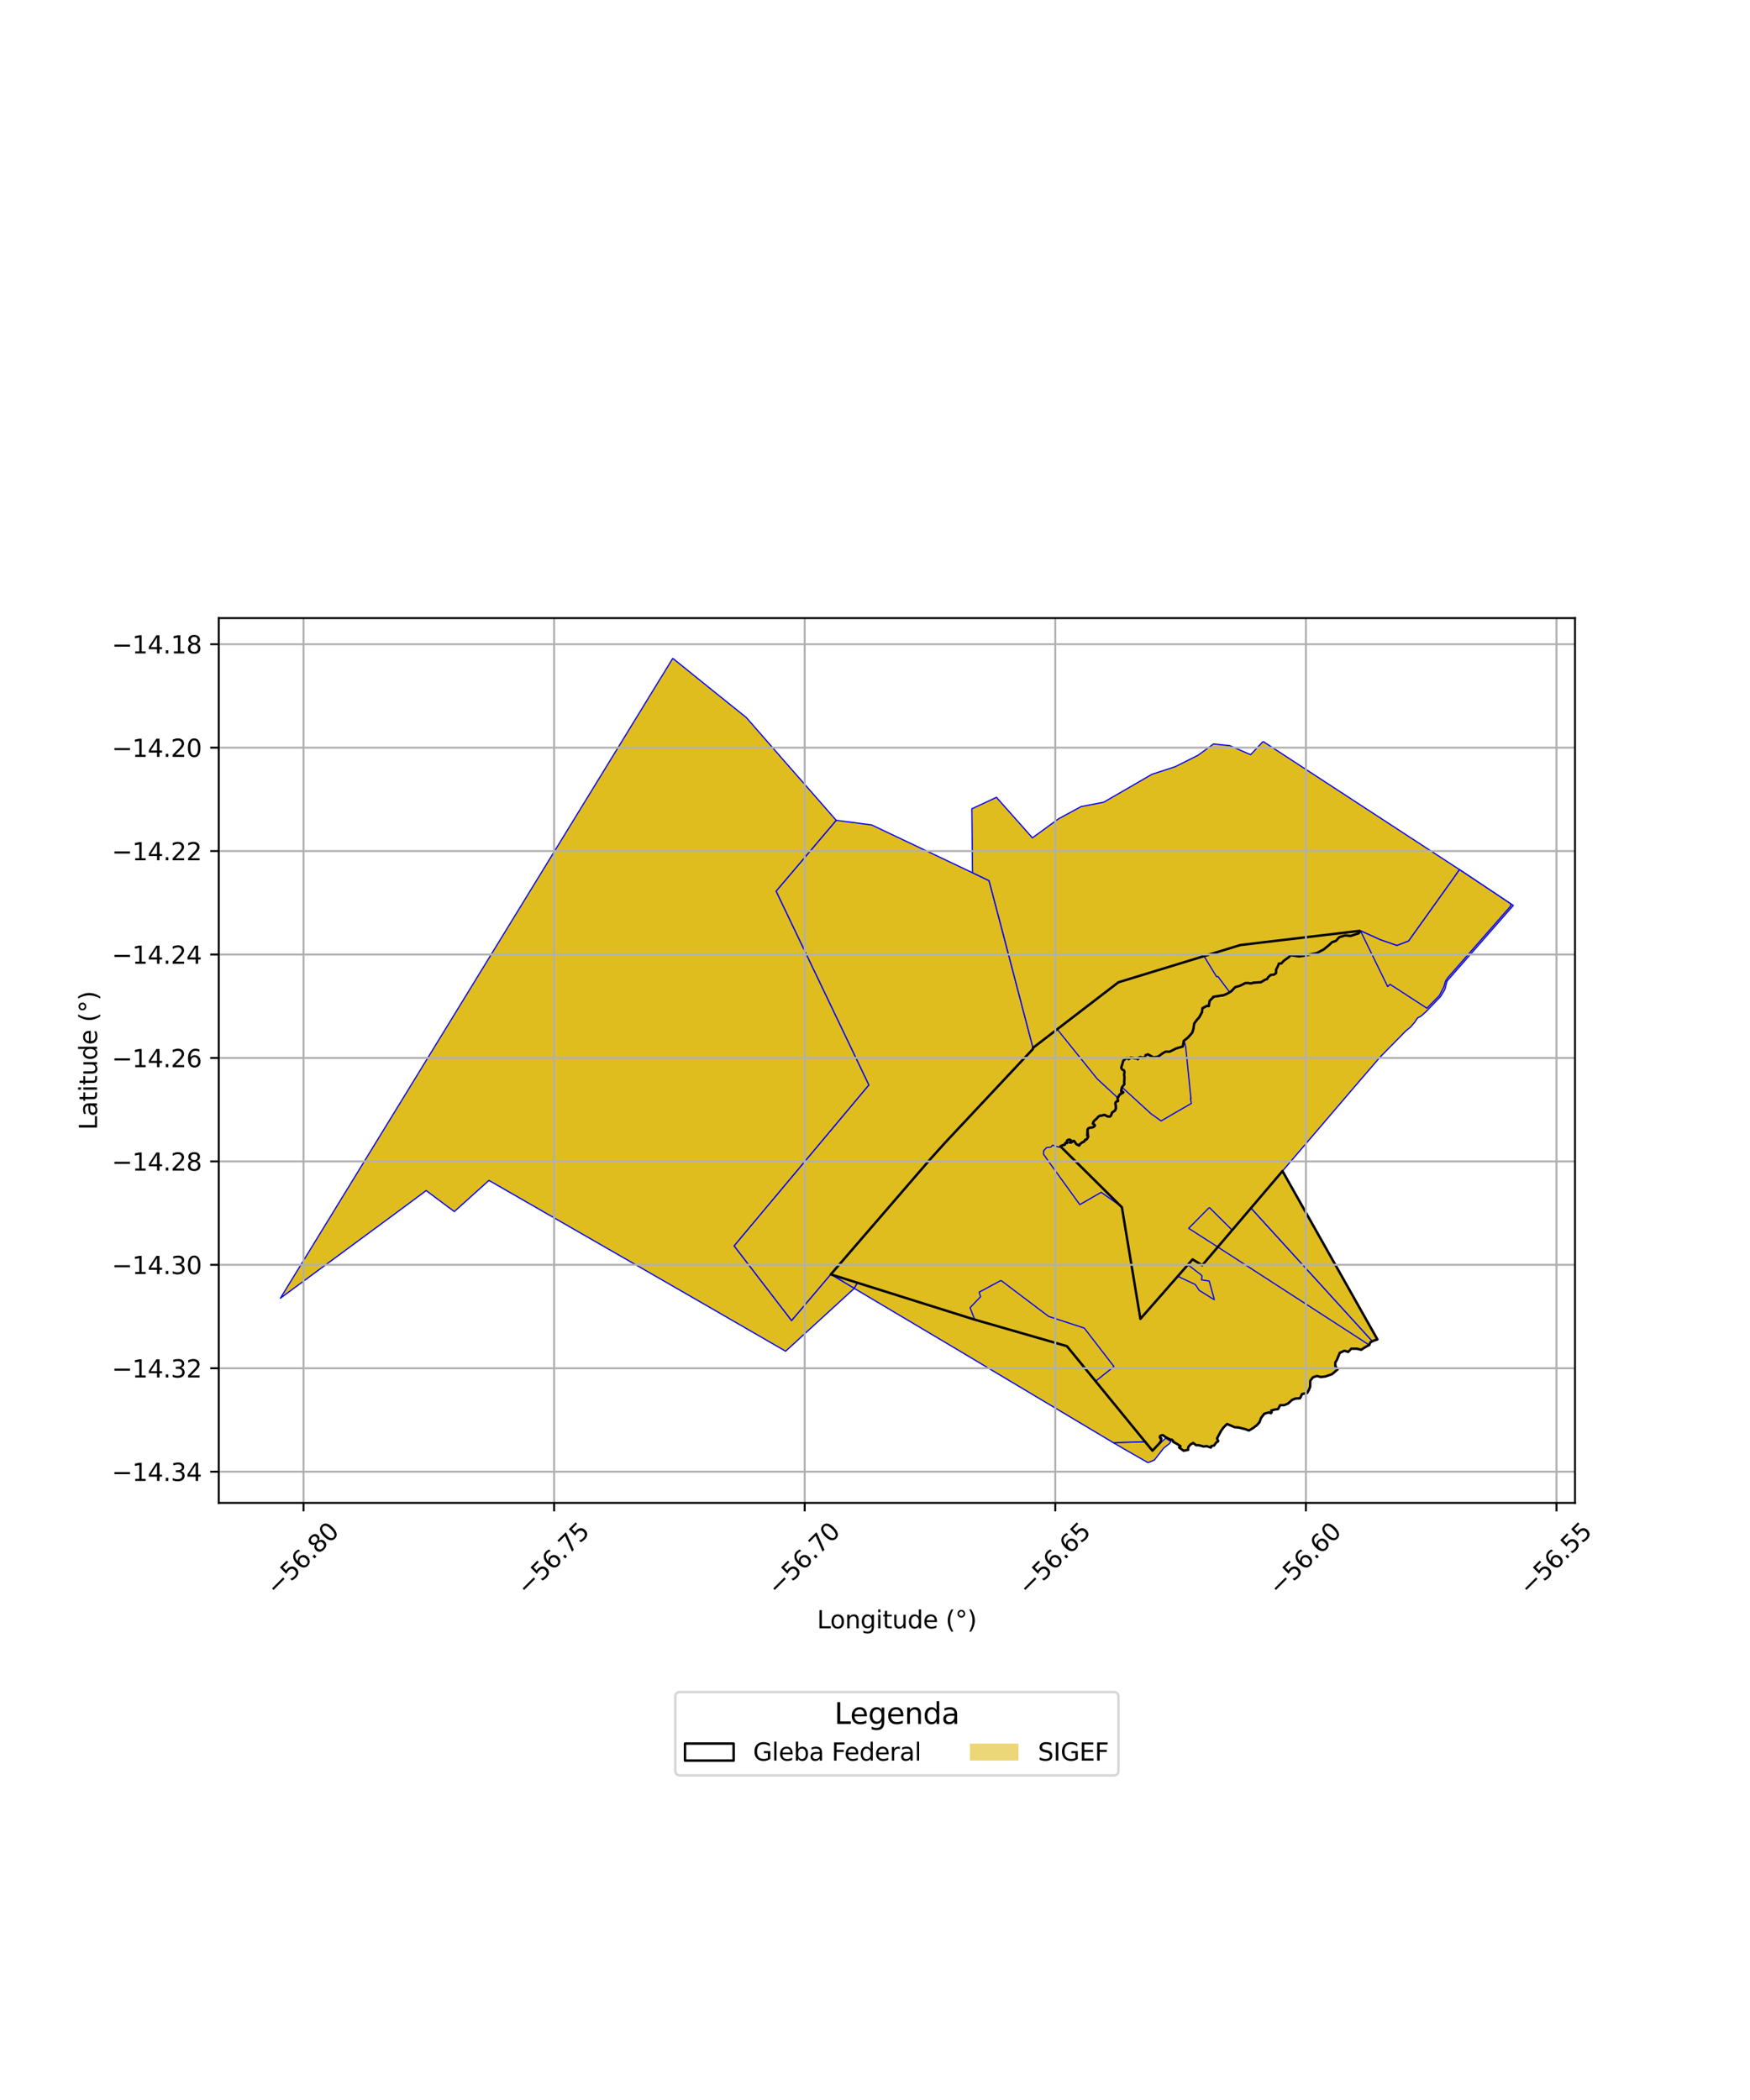
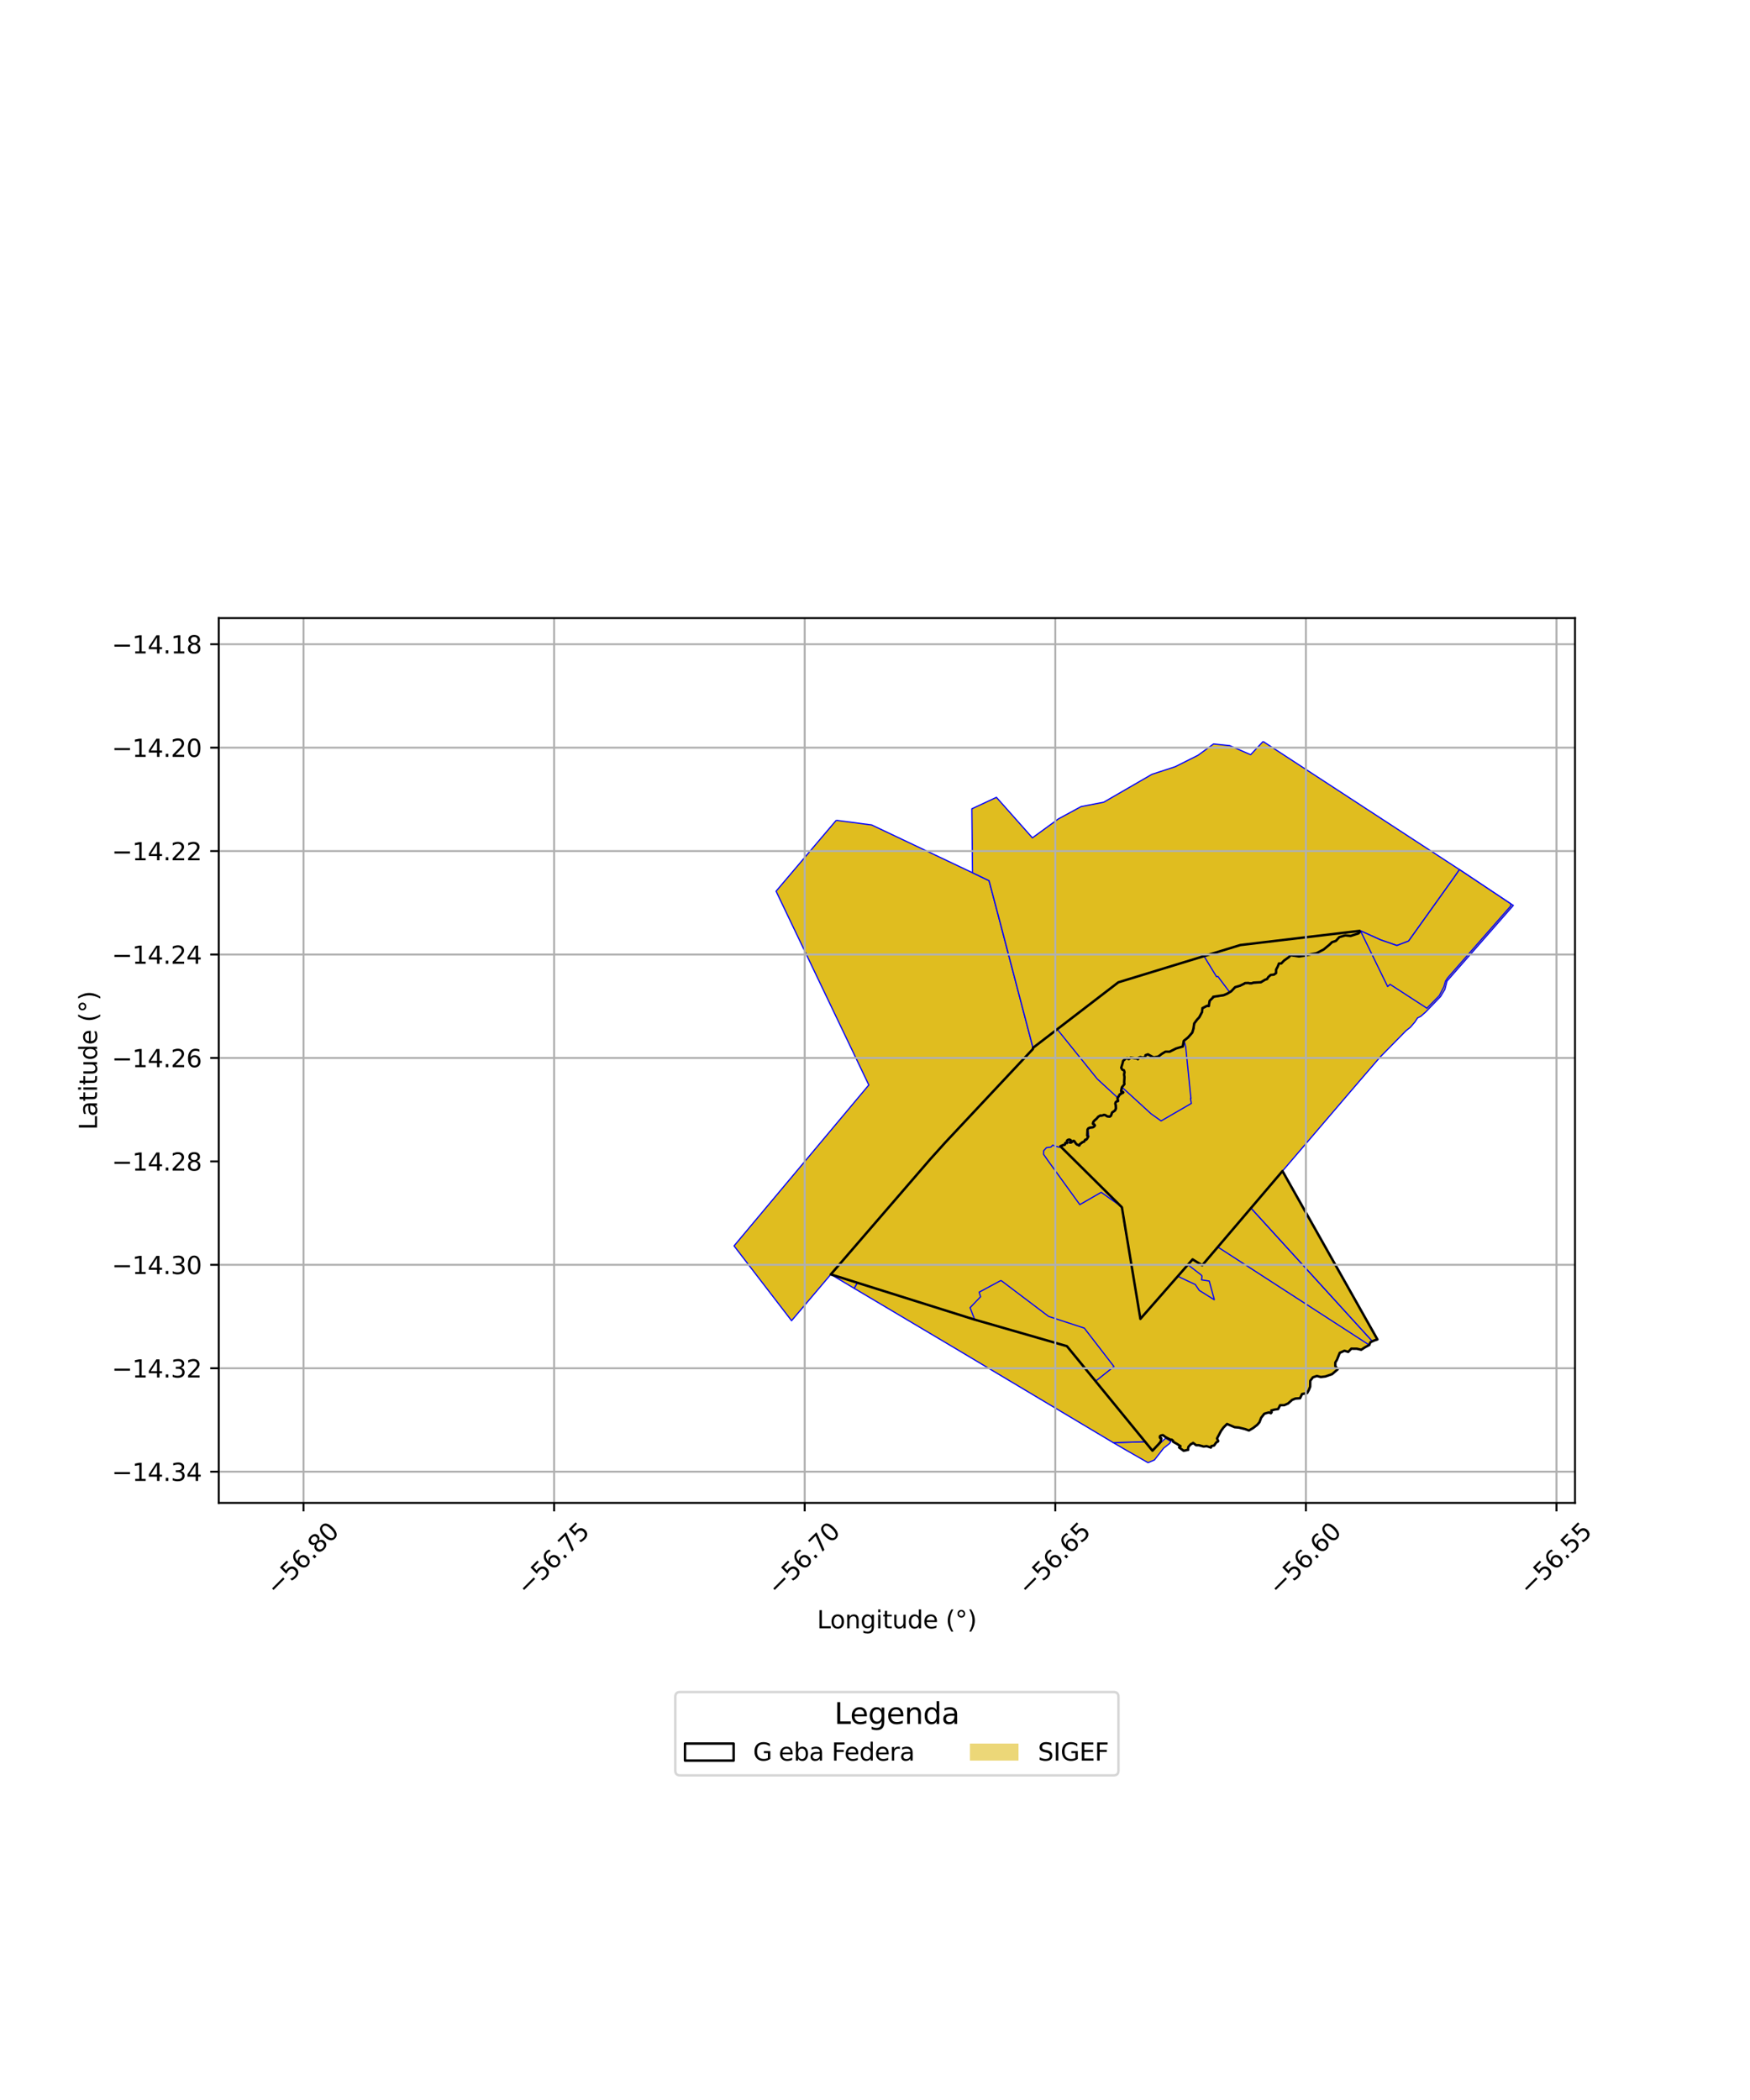
<svg xmlns="http://www.w3.org/2000/svg" xmlns:xlink="http://www.w3.org/1999/xlink" width="720pt" height="864pt" viewBox="0 0 720 864" version="1.1">
  <defs>
    <style type="text/css">*{stroke-linejoin: round; stroke-linecap: butt}</style>
  </defs>
  <g id="figure_1">
    <g id="patch_1">
      <path d="M 0 864  L 720 864  L 720 0  L 0 0  z " style="fill: #ffffff" />
    </g>
    <g id="axes_1">
      <g id="patch_2">
        <path d="M 90 618.338  L 648 618.338  L 648 254.302  L 90 254.302  z " style="fill: #ffffff" />
      </g>
      <g id="PatchCollection_1">
        <path d="M 371.926 507.989  L 385.776 538.146  L 341.813 524.325  L 348.877 516.141  L 371.926 507.989  " clip-path="url(#p51e7c45166)" style="fill: #e0bd1f; stroke: #0000ff; stroke-width: 0.5" />
        <path d="M 382.729 476.918  L 390.752 495.448  L 391.321 496.799  L 390.587 497.389  L 382.729 476.918  " clip-path="url(#p51e7c45166)" style="fill: #e0bd1f; stroke: #0000ff; stroke-width: 0.5" />
        <path d="M 388.903 470.066  L 399.779 490.584  L 399.731 491.188  L 399.581 491.497  L 399.318 491.748  L 399.086 491.743  L 398.62 491.661  L 398.3 491.782  L 398.118 492.174  L 397.892 492.642  L 397.715 492.729  L 397.3 492.657  L 396.874 492.751  L 396.646 493.21  L 396.453 493.466  L 396.187 493.566  L 395.76 493.417  L 395.288 493.478  L 395.186 493.799  L 394.787 494.291  L 394.48 494.809  L 394.227 495.083  L 393.991 495.19  L 393.682 495.166  L 393.038 494.887  L 392.648 495.057  L 392.264 495.385  L 391.941 495.865  L 391.785 496.149  L 391.533 496.423  L 391.321 496.799  L 390.752 495.448  L 382.729 476.918  L 388.903 470.066  " clip-path="url(#p51e7c45166)" style="fill: #e0bd1f; stroke: #0000ff; stroke-width: 0.5" />
-         <path d="M 382.729 476.918  L 390.587 497.389  L 391.937 500.91  L 371.926 507.989  L 348.877 516.141  L 382.729 476.918  " clip-path="url(#p51e7c45166)" style="fill: #e0bd1f; stroke: #0000ff; stroke-width: 0.5" />
        <path d="M 391.937 500.91  L 398.49 518.009  L 403.435 533.513  L 399.115 538.017  L 401.023 542.939  L 385.776 538.146  L 371.926 507.989  L 391.937 500.91  " clip-path="url(#p51e7c45166)" style="fill: #e0bd1f; stroke: #0000ff; stroke-width: 0.5" />
        <path d="M 344.042 337.499  L 358.614 339.401  L 400.119 359.073  L 406.932 362.342  L 425.013 431.112  L 424.96 431.606  L 421.834 434.976  L 415.677 441.487  L 410.415 447.092  L 407.744 449.926  L 403.512 454.419  L 398.681 459.584  L 388.903 470.066  L 382.729 476.918  L 348.877 516.141  L 341.813 524.325  L 325.669 543.376  L 302.006 512.596  L 357.451 446.399  L 319.294 366.667  L 344.042 337.499  " clip-path="url(#p51e7c45166)" style="fill: #e0bd1f; stroke: #0000ff; stroke-width: 0.5" />
        <path d="M 341.813 524.325  L 352.775 527.779  L 351.464 530.081  L 341.813 524.325  " clip-path="url(#p51e7c45166)" style="fill: #e0bd1f; stroke: #0000ff; stroke-width: 0.5" />
-         <path d="M 276.8 270.849  L 291.074 282.375  L 307.066 295.226  L 323.465 314.013  L 334.666 326.787  L 342.083 335.277  L 344.042 337.499  L 319.294 366.667  L 357.451 446.399  L 302.006 512.596  L 325.669 543.376  L 341.813 524.325  L 351.464 530.081  L 323.224 555.926  L 292.677 538.282  L 262.596 520.966  L 201.162 485.656  L 186.916 498.478  L 175.334 489.847  L 163.332 498.761  L 115.364 534.123  L 276.8 270.849  " clip-path="url(#p51e7c45166)" style="fill: #e0bd1f; stroke: #0000ff; stroke-width: 0.5" />
        <path d="M 479.509 591.72  L 481.553 592.917  L 481.761 592.987  L 481.236 593.852  L 478.731 595.848  L 474.968 600.67  L 472.337 601.791  L 462.78 596.324  L 458.03 593.552  L 471.132 593.164  L 474.155 596.867  L 479.509 591.72  " clip-path="url(#p51e7c45166)" style="fill: #e0bd1f; stroke: #0000ff; stroke-width: 0.5" />
        <path d="M 559.72 382.948  L 558.981 384.004  L 557.437 384.463  L 555.673 385.075  L 554.856 385.02  L 553.487 384.842  L 552.142 385.26  L 551.019 385.574  L 549.647 387.092  L 548.025 387.648  L 546.96 388.683  L 545.708 389.716  L 544.621 390.623  L 541.543 392.227  L 539.809 392.522  L 536.731 393.198  L 534.45 393.514  L 532.38 393.233  L 530.91 392.96  L 530.389 393.714  L 529.038 394.658  L 528.291 395.204  L 527.133 396.411  L 526.209 396.393  L 525.7 397.659  L 525.019 398.968  L 524.998 400.372  L 524.097 400.995  L 522.804 401.114  L 521.796 402.014  L 521.309 402.817  L 520.493 403.088  L 518.743 404.119  L 516.494 404.253  L 515.698 404.289  L 515.021 404.535  L 514.073 404.544  L 513.664 404.427  L 512.186 404.48  L 511.9 404.708  L 510.27 405.507  L 510.21 405.534  L 508.377 406.046  L 508.162 406.145  L 506.584 407.697  L 506.565 407.824  L 504.901 408.828  L 503.485 409.428  L 502.934 409.507  L 499.13 410.114  L 499.082 410.366  L 497.682 411.741  L 497.313 413.909  L 496.628 413.805  L 495.35 414.517  L 494.709 414.783  L 494.557 416.362  L 493.415 418.525  L 492.464 419.553  L 491.337 421.063  L 490.995 423.29  L 490.531 424.824  L 488.802 426.828  L 487.049 428.227  L 486.632 430.558  L 483.881 431.372  L 482.526 432.008  L 481.208 432.706  L 479.49 432.684  L 477.97 433.616  L 476.586 434.672  L 474.662 435.086  L 472.906 434.145  L 472.304 433.787  L 471.332 434.12  L 471.041 435.03  L 470.133 435.164  L 469.166 434.899  L 468.427 435.189  L 468.315 435.634  L 468.143 435.802  L 467.719 435.447  L 466.89 435.399  L 466.033 435.206  L 465.594 435.065  L 465.156 435.122  L 464.509 435.719  L 464.226 435.735  L 464.072 435.362  L 463.634 435.271  L 463.248 435.459  L 462.492 436.07  L 462.07 436.5  L 461.881 437.399  L 461.299 439.317  L 461.72 440.075  L 462.416 440.347  L 462.668 441.144  L 462.47 442.047  L 462.634 443.144  L 462.519 445.359  L 462.618 446.058  L 461.559 447.358  L 461.248 448.868  L 461.494 449.342  L 461.926 449.246  L 462.137 449.425  L 462.011 449.622  L 461.594 449.491  L 461.333 449.605  L 461.298 450.042  L 460.765 450.182  L 460.233 451.173  L 459.767 451.811  L 459.954 452.603  L 459.97 453  L 459.473 453.098  L 459.022 453.505  L 458.856 454.091  L 459.032 454.678  L 459.116 456.059  L 458.745 456.875  L 457.544 457.718  L 457.066 459.037  L 456.586 459.404  L 455.505 459.279  L 454.835 458.826  L 454.269 458.669  L 453.22 459.019  L 452.778 458.91  L 451.843 459.452  L 451.09 460.326  L 450.365 460.922  L 449.852 461.53  L 449.64 462.138  L 449.677 462.428  L 450.17 462.587  L 450.444 463.07  L 450.053 463.578  L 449.531 463.828  L 448.484 463.921  L 447.8 464.203  L 447.437 464.723  L 447.327 467.217  L 447.732 467.597  L 447.332 468.372  L 446.898 468.895  L 446.464 468.922  L 446.34 469.211  L 446.056 469.659  L 445.35 469.934  L 444.522 470.566  L 444.147 470.836  L 444.112 471.189  L 443.94 471.297  L 443.654 471.082  L 443.287 471.001  L 442.746 470.577  L 441.955 469.438  L 441.588 469.385  L 441.147 469.761  L 440.556 470.11  L 440.176 470.057  L 440.685 469.42  L 440.489 469.064  L 439.996 468.83  L 439.416 468.939  L 438.981 469.295  L 438.956 469.568  L 439.108 469.84  L 438.992 470.269  L 438.78 470.251  L 438.35 470.2  L 438.163 470.533  L 438.14 470.866  L 437.986 471.037  L 437.454 471.073  L 436.285 471.582  L 436.432 471.773  L 461.58 496.712  L 469.191 542.621  L 490.668 518.141  L 494.627 520.578  L 495.122 519.995  L 527.653 481.807  L 566.706 551.082  L 565.353 551.531  L 563.798 552.253  L 563.351 553.377  L 561.569 554.332  L 560.039 555.329  L 558.264 554.909  L 555.978 554.885  L 554.706 556.204  L 553.142 555.738  L 551.221 556.592  L 550.04 559.504  L 549.386 560.584  L 549.388 562.024  L 550.351 563.388  L 548.045 565.37  L 545.353 566.313  L 543.412 566.544  L 541.805 566.124  L 540.175 566.663  L 539.078 568.105  L 539.039 570.517  L 538.49 571.903  L 537.818 573.128  L 535.706 573.548  L 534.886 575.278  L 532.934 575.409  L 531.603 575.959  L 529.944 577.444  L 528.37 578.13  L 526.686 578.134  L 525.867 579.73  L 524.514 579.923  L 523.058 580.296  L 523.186 581.063  L 522.87 581.454  L 522.141 581.122  L 521.706 581.203  L 520.182 581.64  L 518.891 583.288  L 518.165 585.175  L 517.232 586.251  L 515.571 587.533  L 513.85 588.552  L 512.253 587.969  L 509.698 587.338  L 507.981 587.193  L 504.836 585.873  L 503.393 587.306  L 502.373 588.706  L 501.218 590.839  L 500.72 591.826  L 501.211 592.887  L 501.049 593.128  L 500.455 593.396  L 499.526 594.714  L 498.367 594.999  L 498.203 595.57  L 496.92 595.082  L 496.418 594.98  L 495.252 595.16  L 494.298 594.876  L 494.064 594.908  L 493.207 594.596  L 492.112 594.597  L 490.875 593.656  L 490.216 594.114  L 489.956 594.157  L 489.027 595.1  L 488.972 595.253  L 488.729 596.388  L 488.841 596.499  L 486.992 596.893  L 485.121 595.526  L 485.705 595.013  L 484.689 594.338  L 484.275 594.087  L 482.645 593.173  L 482.638 592.761  L 482.039 592.287  L 481.737 592.394  L 480.058 591.585  L 479.621 591.313  L 478.459 590.457  L 477.758 590.567  L 477.255 590.875  L 477.193 591.353  L 477.335 591.66  L 477.782 591.716  L 477.775 592.08  L 477.523 593.162  L 476.649 594.211  L 475.359 595.571  L 474.155 596.867  L 450.788 568.237  L 438.959 553.851  L 401.023 542.939  L 385.776 538.146  L 341.813 524.325  L 348.877 516.141  L 382.729 476.918  L 388.903 470.066  L 398.681 459.584  L 403.512 454.419  L 407.744 449.926  L 410.415 447.092  L 415.677 441.487  L 421.834 434.976  L 424.96 431.606  L 425.013 431.112  L 460.118 404.154  L 510.306 388.818  L 559.72 382.948  " clip-path="url(#p51e7c45166)" style="fill: #e0bd1f; stroke: #0000ff; stroke-width: 0.5" />
        <path d="M 514.693 497.025  L 564.642 551.861  L 563.798 552.253  L 563.351 553.377  L 501.035 513.055  L 506.957 506.103  L 514.693 497.025  " clip-path="url(#p51e7c45166)" style="fill: #e0bd1f; stroke: #0000ff; stroke-width: 0.5" />
        <path d="M 527.653 481.807  L 566.706 551.082  L 565.353 551.531  L 564.642 551.861  L 514.693 497.025  L 521.671 488.83  L 527.653 481.807  " clip-path="url(#p51e7c45166)" style="fill: #e0bd1f; stroke: #0000ff; stroke-width: 0.5" />
        <path d="M 459.232 456.964  L 462.429 457.442  L 465.367 458.712  L 467.768 460.364  L 471.269 463.236  L 472.063 464.455  L 473.187 466.125  L 472.66 469.457  L 471.985 472.336  L 470.321 479.469  L 468.565 486.764  L 476.469 492.976  L 481.445 480.319  L 497.038 496.287  L 488.554 504.88  L 482.058 511.61  L 481.731 512.117  L 480.629 513.343  L 480.927 513.614  L 482.551 514.762  L 483.87 517.105  L 488.733 520.347  L 494.056 524.441  L 494.548 524.983  L 494.356 526.571  L 497.506 527.055  L 499.608 534.689  L 499.549 534.74  L 493.42 530.918  L 491.774 528.489  L 485.55 525.565  L 484.664 524.985  L 469.191 542.621  L 466.938 528.042  L 466.851 527.537  L 462.554 503.519  L 461.58 496.712  L 461.088 496.244  L 460.933 495.994  L 460.909 495.977  L 460.823 496.059  L 453.067 490.551  L 444.267 495.623  L 431.215 477.59  L 429.33 474.874  L 429.402 473.443  L 430.558 472.171  L 432.401 471.919  L 433.143 471.134  L 434.02 471.561  L 434.844 471.723  L 435.734 471.986  L 436.432 471.773  L 436.567 471.708  L 437.499 471.262  L 438.076 471.223  L 438.327 470.946  L 438.351 470.59  L 438.455 470.404  L 439.134 470.477  L 439.313 469.815  L 439.152 469.526  L 439.164 469.393  L 439.499 469.119  L 439.97 469.031  L 440.352 469.212  L 440.455 469.399  L 439.816 470.2  L 440.595 470.311  L 441.258 469.918  L 441.646 469.588  L 441.845 469.617  L 442.605 470.711  L 443.204 471.179  L 443.573 471.261  L 443.93 471.53  L 444.293 471.302  L 444.329 470.942  L 444.635 470.721  L 445.444 470.104  L 446.003 469.886  L 446.183 469.817  L 446.593 469.107  L 446.992 469.082  L 447.492 468.479  L 447.968 467.556  L 447.626 464.787  L 447.924 464.359  L 448.53 464.111  L 449.583 464.017  L 450.177 463.732  L 450.673 463.086  L 450.299 462.427  L 449.851 462.282  L 449.835 462.158  L 450.021 461.628  L 450.499 461.061  L 451.225 460.464  L 451.966 459.603  L 452.808 459.116  L 453.228 459.219  L 454.274 458.87  L 454.755 459.003  L 455.437 459.465  L 456.641 459.604  L 457.226 459.156  L 457.703 457.841  L 458.897 457.003  L 459.04 457.197  L 459.232 456.964  " clip-path="url(#p51e7c45166)" style="fill: #e0bd1f; stroke: #0000ff; stroke-width: 0.5" />
        <path d="M 600.468 357.778  L 621.622 371.897  L 622.636 372.508  L 595.348 403.65  L 594.452 407.088  L 592.68 410.031  L 586.584 416.35  L 584.584 418.127  L 583.244 418.79  L 582.048 420.588  L 580.253 422.667  L 578.481 424.063  L 567.794 434.946  L 558.392 445.86  L 527.653 481.807  L 495.122 519.995  L 494.627 520.578  L 490.668 518.141  L 469.191 542.621  L 461.58 496.712  L 436.432 471.773  L 437.499 471.262  L 438.076 471.223  L 438.327 470.946  L 438.351 470.59  L 438.455 470.404  L 439.134 470.477  L 439.313 469.815  L 439.152 469.526  L 439.164 469.393  L 439.499 469.119  L 439.97 469.031  L 440.352 469.212  L 440.455 469.399  L 439.816 470.2  L 440.595 470.311  L 441.258 469.918  L 441.646 469.588  L 441.845 469.617  L 442.605 470.711  L 443.204 471.179  L 443.573 471.261  L 443.93 471.53  L 444.293 471.302  L 444.329 470.942  L 444.635 470.721  L 445.444 470.104  L 446.183 469.817  L 446.593 469.107  L 446.992 469.082  L 447.492 468.479  L 447.968 467.556  L 447.626 464.787  L 447.924 464.359  L 448.53 464.111  L 449.583 464.017  L 450.177 463.732  L 450.673 463.086  L 450.299 462.427  L 449.851 462.282  L 449.835 462.158  L 450.021 461.628  L 450.499 461.061  L 451.225 460.464  L 451.966 459.603  L 452.808 459.116  L 453.228 459.219  L 454.274 458.87  L 454.755 459.003  L 455.437 459.465  L 456.641 459.604  L 457.226 459.156  L 457.703 457.841  L 458.897 457.003  L 459.31 456.096  L 459.221 454.644  L 459.055 454.09  L 459.19 453.611  L 459.561 453.276  L 460.167 453.156  L 460.144 452.577  L 459.973 451.854  L 460.395 451.277  L 460.894 450.347  L 461.477 450.193  L 461.514 449.736  L 461.605 449.696  L 462.093 449.85  L 462.389 449.387  L 461.977 449.038  L 461.595 449.122  L 461.449 448.84  L 461.737 447.443  L 462.819 446.115  L 462.711 445.35  L 462.826 443.135  L 462.665 442.054  L 462.866 441.135  L 462.571 440.202  L 461.854 439.921  L 461.505 439.295  L 462.066 437.448  L 462.245 436.595  L 462.62 436.213  L 463.35 435.623  L 463.659 435.473  L 463.934 435.53  L 464.102 435.935  L 464.588 435.907  L 465.241 435.305  L 465.576 435.261  L 465.982 435.391  L 466.863 435.59  L 467.645 435.635  L 468.154 436.06  L 468.488 435.734  L 468.588 435.332  L 469.177 435.101  L 470.121 435.361  L 471.187 435.202  L 471.485 434.271  L 472.282 433.997  L 472.812 434.313  L 474.633 435.289  L 476.668 434.851  L 478.078 433.775  L 479.542 432.878  L 481.255 432.899  L 482.61 432.181  L 483.949 431.552  L 486.799 430.71  L 487.225 428.332  L 488.934 426.968  L 490.701 424.919  L 491.182 423.333  L 491.518 421.14  L 492.611 419.676  L 493.572 418.637  L 494.744 416.419  L 494.889 414.916  L 495.433 414.691  L 496.664 414.005  L 497.469 414.127  L 497.86 411.835  L 499.259 410.461  L 499.293 410.283  L 502.963 409.697  L 503.536 409.615  L 504.987 409  L 506.74 407.942  L 506.763 407.789  L 508.272 406.306  L 508.442 406.228  L 510.275 405.715  L 510.351 405.681  L 512.002 404.872  L 512.255 404.67  L 513.641 404.621  L 514.048 404.737  L 515.056 404.727  L 515.736 404.479  L 516.504 404.445  L 518.804 404.308  L 520.492 403.113  L 521.309 402.817  L 521.796 402.014  L 522.804 401.114  L 524.097 400.995  L 524.998 400.372  L 525.019 398.968  L 525.7 397.659  L 526.209 396.393  L 527.133 396.411  L 528.291 395.204  L 529.038 394.658  L 530.389 393.714  L 530.91 392.96  L 532.38 393.233  L 534.45 393.514  L 536.731 393.198  L 539.809 392.522  L 541.543 392.227  L 544.621 390.623  L 545.708 389.716  L 546.96 388.683  L 548.025 387.648  L 549.647 387.092  L 551.019 385.574  L 552.142 385.26  L 553.487 384.842  L 554.856 385.02  L 555.673 385.075  L 557.437 384.463  L 558.981 384.004  L 559.72 382.948  L 567.906 386.643  L 574.716 389.017  L 579.54 387.177  L 598.107 361.195  L 600.468 357.778  " clip-path="url(#p51e7c45166)" style="fill: #e0bd1f; stroke: #0000ff; stroke-width: 0.5" />
-         <path d="M 497.545 496.785  L 506.946 506.116  L 501.035 513.055  L 489.053 505.372  L 497.545 496.785  " clip-path="url(#p51e7c45166)" style="fill: #e0bd1f; stroke: #0000ff; stroke-width: 0.5" />
        <path d="M 495.363 393.385  L 500.514 401.836  L 501.133 401.781  L 501.914 402.884  L 505.822 408.078  L 504.901 408.828  L 503.485 409.428  L 502.934 409.507  L 499.13 410.114  L 499.082 410.366  L 497.682 411.741  L 497.313 413.909  L 496.628 413.805  L 495.35 414.517  L 494.709 414.783  L 494.557 416.362  L 493.415 418.525  L 492.464 419.553  L 491.337 421.063  L 490.995 423.29  L 490.531 424.824  L 488.802 426.828  L 487.049 428.227  L 487.225 428.332  L 487.833 430.69  L 489.897 451.178  L 490.01 451.864  L 489.803 451.912  L 490.153 453.973  L 477.706 461.181  L 473.576 458.242  L 462.815 448.399  L 461.737 447.443  L 461.559 447.358  L 461.248 448.868  L 461.494 449.342  L 461.926 449.246  L 462.137 449.425  L 462.011 449.622  L 461.594 449.491  L 461.333 449.605  L 461.298 450.042  L 460.765 450.182  L 460.233 451.173  L 459.767 451.811  L 459.363 451.196  L 451.444 443.911  L 435.587 424.239  L 434.966 423.469  L 460.118 404.154  L 495.363 393.385  " clip-path="url(#p51e7c45166)" style="fill: #e0bd1f; stroke: #0000ff; stroke-width: 0.5" />
        <path d="M 519.681 305.064  L 600.468 357.778  L 598.107 361.195  L 579.54 387.177  L 574.716 389.017  L 567.906 386.643  L 559.72 382.948  L 510.306 388.818  L 460.118 404.154  L 425.013 431.112  L 418.824 407.542  L 412.138 381.979  L 406.932 362.342  L 400.119 359.073  L 399.846 332.763  L 409.964 328.043  L 424.759 344.714  L 435.468 336.906  L 444.792 331.851  L 454.101 330.051  L 473.953 318.564  L 483.48 315.46  L 492.917 310.731  L 499.289 306.078  L 505.926 306.777  L 514.553 310.499  L 519.681 305.064  " clip-path="url(#p51e7c45166)" style="fill: #e0bd1f; stroke: #0000ff; stroke-width: 0.5" />
        <path d="M 600.468 357.778  L 621.622 371.897  L 621.507 372.806  L 595.675 402.249  L 594.734 403.635  L 594.037 406  L 592.18 409.621  L 587.069 414.812  L 571.925 404.988  L 570.913 405.894  L 559.72 382.948  L 567.906 386.643  L 574.716 389.017  L 579.54 387.177  L 598.107 361.195  L 600.468 357.778  " clip-path="url(#p51e7c45166)" style="fill: #e0bd1f; stroke: #0000ff; stroke-width: 0.5" />
        <path d="M 352.775 527.779  L 401.023 542.939  L 438.959 553.851  L 450.788 568.237  L 471.132 593.164  L 458.03 593.552  L 393.313 554.933  L 351.464 530.081  L 352.775 527.779  " clip-path="url(#p51e7c45166)" style="fill: #e0bd1f; stroke: #0000ff; stroke-width: 0.5" />
        <path d="M 411.838 526.806  L 429.463 540.128  L 429.809 540.387  L 431.474 541.628  L 446.107 546.418  L 458.316 562.243  L 450.788 568.237  L 438.959 553.851  L 401.023 542.939  L 399.115 538.017  L 403.435 533.513  L 402.841 531.644  L 411.838 526.806  " clip-path="url(#p51e7c45166)" style="fill: #e0bd1f; stroke: #0000ff; stroke-width: 0.5" />
      </g>
      <g id="PatchCollection_2">
        <path d="M 559.72 382.948  L 558.981 384.004  L 555.673 385.075  L 553.487 384.842  L 551.019 385.574  L 549.647 387.092  L 548.025 387.648  L 546.96 388.683  L 544.621 390.623  L 541.543 392.227  L 539.809 392.522  L 536.731 393.198  L 534.45 393.514  L 530.91 392.96  L 530.389 393.714  L 528.291 395.204  L 527.133 396.411  L 526.209 396.393  L 525.7 397.659  L 525.019 398.968  L 524.998 400.372  L 524.097 400.995  L 522.804 401.114  L 521.796 402.014  L 521.309 402.817  L 520.493 403.088  L 518.743 404.119  L 515.698 404.289  L 515.021 404.535  L 514.073 404.544  L 513.664 404.427  L 512.186 404.48  L 511.9 404.708  L 510.21 405.534  L 508.162 406.145  L 506.565 407.824  L 504.901 408.828  L 503.485 409.428  L 499.13 410.114  L 499.082 410.366  L 497.682 411.741  L 497.313 413.909  L 496.628 413.805  L 494.709 414.783  L 494.557 416.362  L 493.415 418.525  L 492.464 419.553  L 491.337 421.063  L 490.995 423.29  L 490.531 424.824  L 488.802 426.828  L 487.049 428.227  L 486.632 430.558  L 483.881 431.372  L 481.208 432.706  L 479.49 432.684  L 477.97 433.616  L 476.586 434.672  L 474.662 435.086  L 472.304 433.787  L 471.332 434.12  L 471.041 435.03  L 470.133 435.164  L 469.166 434.899  L 468.427 435.189  L 468.315 435.634  L 468.143 435.802  L 467.719 435.447  L 466.89 435.399  L 465.156 435.122  L 464.509 435.719  L 464.226 435.735  L 464.072 435.362  L 463.634 435.271  L 463.248 435.459  L 462.07 436.5  L 461.881 437.399  L 461.299 439.317  L 461.72 440.075  L 462.416 440.347  L 462.668 441.144  L 462.47 442.047  L 462.634 443.144  L 462.519 445.359  L 462.618 446.058  L 461.559 447.358  L 461.248 448.868  L 461.494 449.342  L 461.926 449.246  L 462.137 449.425  L 462.011 449.622  L 461.594 449.491  L 461.333 449.605  L 461.298 450.042  L 460.765 450.182  L 459.767 451.811  L 459.97 453  L 459.473 453.098  L 459.022 453.505  L 458.856 454.091  L 459.032 454.678  L 459.116 456.059  L 458.745 456.875  L 457.544 457.718  L 457.066 459.037  L 456.586 459.404  L 455.505 459.279  L 454.835 458.826  L 454.269 458.669  L 453.22 459.019  L 452.778 458.91  L 451.843 459.452  L 451.09 460.326  L 450.365 460.922  L 449.852 461.53  L 449.64 462.138  L 449.677 462.428  L 450.17 462.587  L 450.444 463.07  L 450.053 463.578  L 449.531 463.828  L 448.484 463.921  L 447.8 464.203  L 447.437 464.723  L 447.327 467.217  L 447.732 467.597  L 447.332 468.372  L 446.898 468.895  L 446.464 468.922  L 446.056 469.659  L 445.35 469.934  L 444.147 470.836  L 444.112 471.189  L 443.94 471.297  L 443.654 471.082  L 443.287 471.001  L 442.746 470.577  L 441.955 469.438  L 441.588 469.385  L 441.147 469.761  L 440.556 470.11  L 440.176 470.057  L 440.685 469.42  L 440.489 469.064  L 439.996 468.83  L 439.416 468.939  L 438.981 469.295  L 438.956 469.568  L 439.108 469.84  L 438.992 470.269  L 438.35 470.2  L 438.163 470.533  L 438.14 470.866  L 437.986 471.037  L 437.454 471.073  L 436.285 471.582  L 436.432 471.773  L 461.58 496.712  L 469.191 542.621  L 490.668 518.141  L 494.627 520.578  L 527.653 481.807  L 566.706 551.082  L 565.353 551.531  L 563.798 552.253  L 563.351 553.377  L 561.569 554.332  L 560.039 555.329  L 558.264 554.909  L 555.978 554.885  L 554.706 556.204  L 553.142 555.738  L 551.221 556.592  L 550.04 559.504  L 549.386 560.584  L 549.388 562.024  L 550.351 563.388  L 548.045 565.37  L 545.353 566.313  L 543.412 566.544  L 541.805 566.124  L 540.175 566.663  L 539.078 568.105  L 539.039 570.517  L 538.49 571.903  L 537.818 573.128  L 535.706 573.548  L 534.886 575.278  L 532.934 575.409  L 531.603 575.959  L 529.944 577.444  L 528.37 578.13  L 526.686 578.134  L 525.867 579.73  L 524.514 579.923  L 523.058 580.296  L 523.186 581.063  L 522.87 581.454  L 522.141 581.122  L 521.706 581.203  L 520.182 581.64  L 518.891 583.288  L 518.165 585.175  L 517.232 586.251  L 515.571 587.533  L 513.85 588.552  L 512.253 587.969  L 509.698 587.338  L 507.981 587.193  L 504.836 585.873  L 503.393 587.306  L 502.373 588.706  L 500.72 591.826  L 501.211 592.887  L 501.049 593.128  L 500.455 593.396  L 499.526 594.714  L 498.367 594.999  L 498.203 595.57  L 496.418 594.98  L 495.252 595.16  L 493.207 594.596  L 492.112 594.597  L 490.875 593.656  L 490.216 594.114  L 489.956 594.157  L 488.972 595.253  L 488.729 596.388  L 488.841 596.499  L 486.992 596.893  L 485.121 595.526  L 485.705 595.013  L 484.275 594.087  L 482.645 593.173  L 482.638 592.761  L 482.039 592.287  L 481.737 592.394  L 479.621 591.313  L 478.459 590.457  L 477.758 590.567  L 477.255 590.875  L 477.193 591.353  L 477.335 591.66  L 477.782 591.716  L 477.775 592.08  L 477.523 593.162  L 476.649 594.211  L 474.155 596.867  L 438.959 553.851  L 401.023 542.939  L 341.813 524.325  L 382.729 476.918  L 388.903 470.066  L 415.677 441.487  L 424.96 431.606  L 425.013 431.112  L 460.118 404.154  L 510.306 388.818  L 559.72 382.948  L 559.72 382.948  " clip-path="url(#p51e7c45166)" style="fill: none; stroke: #000000" />
      </g>
      <g id="matplotlib.axis_1">
        <g id="xtick_1">
          <g id="line2d_1">
            <path d="M 124.878 618.338  L 124.878 254.302  " clip-path="url(#p51e7c45166)" style="fill: none; stroke: #b0b0b0; stroke-width: 0.8; stroke-linecap: square" />
          </g>
          <g id="line2d_2">
            <defs>
              <path id="m0788642462" d="M 0 0  L 0 3.5  " style="stroke: #000000; stroke-width: 0.8" />
            </defs>
            <g>
              <use xlink:href="#m0788642462" x="124.878" y="618.338" style="stroke: #000000; stroke-width: 0.8" />
            </g>
          </g>
          <g id="text_1">
            <g transform="translate(113.745 656.879) rotate(-45) scale(0.1 -0.1)">
              <defs>
                <path id="DejaVuSans-2212" d="M 678 2272  L 4684 2272  L 4684 1741  L 678 1741  L 678 2272  z " transform="scale(0.016)" />
                <path id="DejaVuSans-35" d="M 691 4666  L 3169 4666  L 3169 4134  L 1269 4134  L 1269 2991  Q 1406 3038 1543 3061  Q 1681 3084 1819 3084  Q 2600 3084 3056 2656  Q 3513 2228 3513 1497  Q 3513 744 3044 326  Q 2575 -91 1722 -91  Q 1428 -91 1123 -41  Q 819 9 494 109  L 494 744  Q 775 591 1075 516  Q 1375 441 1709 441  Q 2250 441 2565 725  Q 2881 1009 2881 1497  Q 2881 1984 2565 2268  Q 2250 2553 1709 2553  Q 1456 2553 1204 2497  Q 953 2441 691 2322  L 691 4666  z " transform="scale(0.016)" />
                <path id="DejaVuSans-36" d="M 2113 2584  Q 1688 2584 1439 2293  Q 1191 2003 1191 1497  Q 1191 994 1439 701  Q 1688 409 2113 409  Q 2538 409 2786 701  Q 3034 994 3034 1497  Q 3034 2003 2786 2293  Q 2538 2584 2113 2584  z M 3366 4563  L 3366 3988  Q 3128 4100 2886 4159  Q 2644 4219 2406 4219  Q 1781 4219 1451 3797  Q 1122 3375 1075 2522  Q 1259 2794 1537 2939  Q 1816 3084 2150 3084  Q 2853 3084 3261 2657  Q 3669 2231 3669 1497  Q 3669 778 3244 343  Q 2819 -91 2113 -91  Q 1303 -91 875 529  Q 447 1150 447 2328  Q 447 3434 972 4092  Q 1497 4750 2381 4750  Q 2619 4750 2861 4703  Q 3103 4656 3366 4563  z " transform="scale(0.016)" />
                <path id="DejaVuSans-2e" d="M 684 794  L 1344 794  L 1344 0  L 684 0  L 684 794  z " transform="scale(0.016)" />
                <path id="DejaVuSans-38" d="M 2034 2216  Q 1584 2216 1326 1975  Q 1069 1734 1069 1313  Q 1069 891 1326 650  Q 1584 409 2034 409  Q 2484 409 2743 651  Q 3003 894 3003 1313  Q 3003 1734 2745 1975  Q 2488 2216 2034 2216  z M 1403 2484  Q 997 2584 770 2862  Q 544 3141 544 3541  Q 544 4100 942 4425  Q 1341 4750 2034 4750  Q 2731 4750 3128 4425  Q 3525 4100 3525 3541  Q 3525 3141 3298 2862  Q 3072 2584 2669 2484  Q 3125 2378 3379 2068  Q 3634 1759 3634 1313  Q 3634 634 3220 271  Q 2806 -91 2034 -91  Q 1263 -91 848 271  Q 434 634 434 1313  Q 434 1759 690 2068  Q 947 2378 1403 2484  z M 1172 3481  Q 1172 3119 1398 2916  Q 1625 2713 2034 2713  Q 2441 2713 2670 2916  Q 2900 3119 2900 3481  Q 2900 3844 2670 4047  Q 2441 4250 2034 4250  Q 1625 4250 1398 4047  Q 1172 3844 1172 3481  z " transform="scale(0.016)" />
                <path id="DejaVuSans-30" d="M 2034 4250  Q 1547 4250 1301 3770  Q 1056 3291 1056 2328  Q 1056 1369 1301 889  Q 1547 409 2034 409  Q 2525 409 2770 889  Q 3016 1369 3016 2328  Q 3016 3291 2770 3770  Q 2525 4250 2034 4250  z M 2034 4750  Q 2819 4750 3233 4129  Q 3647 3509 3647 2328  Q 3647 1150 3233 529  Q 2819 -91 2034 -91  Q 1250 -91 836 529  Q 422 1150 422 2328  Q 422 3509 836 4129  Q 1250 4750 2034 4750  z " transform="scale(0.016)" />
              </defs>
              <use xlink:href="#DejaVuSans-2212" />
              <use xlink:href="#DejaVuSans-35" transform="translate(83.789 0)" />
              <use xlink:href="#DejaVuSans-36" transform="translate(147.412 0)" />
              <use xlink:href="#DejaVuSans-2e" transform="translate(211.035 0)" />
              <use xlink:href="#DejaVuSans-38" transform="translate(242.822 0)" />
              <use xlink:href="#DejaVuSans-30" transform="translate(306.445 0)" />
            </g>
          </g>
        </g>
        <g id="xtick_2">
          <g id="line2d_3">
            <path d="M 227.979 618.338  L 227.979 254.302  " clip-path="url(#p51e7c45166)" style="fill: none; stroke: #b0b0b0; stroke-width: 0.8; stroke-linecap: square" />
          </g>
          <g id="line2d_4">
            <g>
              <use xlink:href="#m0788642462" x="227.979" y="618.338" style="stroke: #000000; stroke-width: 0.8" />
            </g>
          </g>
          <g id="text_2">
            <g transform="translate(216.846 656.879) rotate(-45) scale(0.1 -0.1)">
              <defs>
                <path id="DejaVuSans-37" d="M 525 4666  L 3525 4666  L 3525 4397  L 1831 0  L 1172 0  L 2766 4134  L 525 4134  L 525 4666  z " transform="scale(0.016)" />
              </defs>
              <use xlink:href="#DejaVuSans-2212" />
              <use xlink:href="#DejaVuSans-35" transform="translate(83.789 0)" />
              <use xlink:href="#DejaVuSans-36" transform="translate(147.412 0)" />
              <use xlink:href="#DejaVuSans-2e" transform="translate(211.035 0)" />
              <use xlink:href="#DejaVuSans-37" transform="translate(242.822 0)" />
              <use xlink:href="#DejaVuSans-35" transform="translate(306.445 0)" />
            </g>
          </g>
        </g>
        <g id="xtick_3">
          <g id="line2d_5">
            <path d="M 331.08 618.338  L 331.08 254.302  " clip-path="url(#p51e7c45166)" style="fill: none; stroke: #b0b0b0; stroke-width: 0.8; stroke-linecap: square" />
          </g>
          <g id="line2d_6">
            <g>
              <use xlink:href="#m0788642462" x="331.08" y="618.338" style="stroke: #000000; stroke-width: 0.8" />
            </g>
          </g>
          <g id="text_3">
            <g transform="translate(319.947 656.879) rotate(-45) scale(0.1 -0.1)">
              <use xlink:href="#DejaVuSans-2212" />
              <use xlink:href="#DejaVuSans-35" transform="translate(83.789 0)" />
              <use xlink:href="#DejaVuSans-36" transform="translate(147.412 0)" />
              <use xlink:href="#DejaVuSans-2e" transform="translate(211.035 0)" />
              <use xlink:href="#DejaVuSans-37" transform="translate(242.822 0)" />
              <use xlink:href="#DejaVuSans-30" transform="translate(306.445 0)" />
            </g>
          </g>
        </g>
        <g id="xtick_4">
          <g id="line2d_7">
            <path d="M 434.182 618.338  L 434.182 254.302  " clip-path="url(#p51e7c45166)" style="fill: none; stroke: #b0b0b0; stroke-width: 0.8; stroke-linecap: square" />
          </g>
          <g id="line2d_8">
            <g>
              <use xlink:href="#m0788642462" x="434.182" y="618.338" style="stroke: #000000; stroke-width: 0.8" />
            </g>
          </g>
          <g id="text_4">
            <g transform="translate(423.049 656.879) rotate(-45) scale(0.1 -0.1)">
              <use xlink:href="#DejaVuSans-2212" />
              <use xlink:href="#DejaVuSans-35" transform="translate(83.789 0)" />
              <use xlink:href="#DejaVuSans-36" transform="translate(147.412 0)" />
              <use xlink:href="#DejaVuSans-2e" transform="translate(211.035 0)" />
              <use xlink:href="#DejaVuSans-36" transform="translate(242.822 0)" />
              <use xlink:href="#DejaVuSans-35" transform="translate(306.445 0)" />
            </g>
          </g>
        </g>
        <g id="xtick_5">
          <g id="line2d_9">
            <path d="M 537.283 618.338  L 537.283 254.302  " clip-path="url(#p51e7c45166)" style="fill: none; stroke: #b0b0b0; stroke-width: 0.8; stroke-linecap: square" />
          </g>
          <g id="line2d_10">
            <g>
              <use xlink:href="#m0788642462" x="537.283" y="618.338" style="stroke: #000000; stroke-width: 0.8" />
            </g>
          </g>
          <g id="text_5">
            <g transform="translate(526.15 656.879) rotate(-45) scale(0.1 -0.1)">
              <use xlink:href="#DejaVuSans-2212" />
              <use xlink:href="#DejaVuSans-35" transform="translate(83.789 0)" />
              <use xlink:href="#DejaVuSans-36" transform="translate(147.412 0)" />
              <use xlink:href="#DejaVuSans-2e" transform="translate(211.035 0)" />
              <use xlink:href="#DejaVuSans-36" transform="translate(242.822 0)" />
              <use xlink:href="#DejaVuSans-30" transform="translate(306.445 0)" />
            </g>
          </g>
        </g>
        <g id="xtick_6">
          <g id="line2d_11">
            <path d="M 640.385 618.338  L 640.385 254.302  " clip-path="url(#p51e7c45166)" style="fill: none; stroke: #b0b0b0; stroke-width: 0.8; stroke-linecap: square" />
          </g>
          <g id="line2d_12">
            <g>
              <use xlink:href="#m0788642462" x="640.385" y="618.338" style="stroke: #000000; stroke-width: 0.8" />
            </g>
          </g>
          <g id="text_6">
            <g transform="translate(629.252 656.879) rotate(-45) scale(0.1 -0.1)">
              <use xlink:href="#DejaVuSans-2212" />
              <use xlink:href="#DejaVuSans-35" transform="translate(83.789 0)" />
              <use xlink:href="#DejaVuSans-36" transform="translate(147.412 0)" />
              <use xlink:href="#DejaVuSans-2e" transform="translate(211.035 0)" />
              <use xlink:href="#DejaVuSans-35" transform="translate(242.822 0)" />
              <use xlink:href="#DejaVuSans-35" transform="translate(306.445 0)" />
            </g>
          </g>
        </g>
        <g id="text_7">
          <g transform="translate(336.14 669.948) scale(0.1 -0.1)">
            <defs>
              <path id="DejaVuSans-4c" d="M 628 4666  L 1259 4666  L 1259 531  L 3531 531  L 3531 0  L 628 0  L 628 4666  z " transform="scale(0.016)" />
              <path id="DejaVuSans-6f" d="M 1959 3097  Q 1497 3097 1228 2736  Q 959 2375 959 1747  Q 959 1119 1226 758  Q 1494 397 1959 397  Q 2419 397 2687 759  Q 2956 1122 2956 1747  Q 2956 2369 2687 2733  Q 2419 3097 1959 3097  z M 1959 3584  Q 2709 3584 3137 3096  Q 3566 2609 3566 1747  Q 3566 888 3137 398  Q 2709 -91 1959 -91  Q 1206 -91 779 398  Q 353 888 353 1747  Q 353 2609 779 3096  Q 1206 3584 1959 3584  z " transform="scale(0.016)" />
              <path id="DejaVuSans-6e" d="M 3513 2113  L 3513 0  L 2938 0  L 2938 2094  Q 2938 2591 2744 2837  Q 2550 3084 2163 3084  Q 1697 3084 1428 2787  Q 1159 2491 1159 1978  L 1159 0  L 581 0  L 581 3500  L 1159 3500  L 1159 2956  Q 1366 3272 1645 3428  Q 1925 3584 2291 3584  Q 2894 3584 3203 3211  Q 3513 2838 3513 2113  z " transform="scale(0.016)" />
              <path id="DejaVuSans-67" d="M 2906 1791  Q 2906 2416 2648 2759  Q 2391 3103 1925 3103  Q 1463 3103 1205 2759  Q 947 2416 947 1791  Q 947 1169 1205 825  Q 1463 481 1925 481  Q 2391 481 2648 825  Q 2906 1169 2906 1791  z M 3481 434  Q 3481 -459 3084 -895  Q 2688 -1331 1869 -1331  Q 1566 -1331 1297 -1286  Q 1028 -1241 775 -1147  L 775 -588  Q 1028 -725 1275 -790  Q 1522 -856 1778 -856  Q 2344 -856 2625 -561  Q 2906 -266 2906 331  L 2906 616  Q 2728 306 2450 153  Q 2172 0 1784 0  Q 1141 0 747 490  Q 353 981 353 1791  Q 353 2603 747 3093  Q 1141 3584 1784 3584  Q 2172 3584 2450 3431  Q 2728 3278 2906 2969  L 2906 3500  L 3481 3500  L 3481 434  z " transform="scale(0.016)" />
              <path id="DejaVuSans-69" d="M 603 3500  L 1178 3500  L 1178 0  L 603 0  L 603 3500  z M 603 4863  L 1178 4863  L 1178 4134  L 603 4134  L 603 4863  z " transform="scale(0.016)" />
              <path id="DejaVuSans-74" d="M 1172 4494  L 1172 3500  L 2356 3500  L 2356 3053  L 1172 3053  L 1172 1153  Q 1172 725 1289 603  Q 1406 481 1766 481  L 2356 481  L 2356 0  L 1766 0  Q 1100 0 847 248  Q 594 497 594 1153  L 594 3053  L 172 3053  L 172 3500  L 594 3500  L 594 4494  L 1172 4494  z " transform="scale(0.016)" />
              <path id="DejaVuSans-75" d="M 544 1381  L 544 3500  L 1119 3500  L 1119 1403  Q 1119 906 1312 657  Q 1506 409 1894 409  Q 2359 409 2629 706  Q 2900 1003 2900 1516  L 2900 3500  L 3475 3500  L 3475 0  L 2900 0  L 2900 538  Q 2691 219 2414 64  Q 2138 -91 1772 -91  Q 1169 -91 856 284  Q 544 659 544 1381  z M 1991 3584  L 1991 3584  z " transform="scale(0.016)" />
              <path id="DejaVuSans-64" d="M 2906 2969  L 2906 4863  L 3481 4863  L 3481 0  L 2906 0  L 2906 525  Q 2725 213 2448 61  Q 2172 -91 1784 -91  Q 1150 -91 751 415  Q 353 922 353 1747  Q 353 2572 751 3078  Q 1150 3584 1784 3584  Q 2172 3584 2448 3432  Q 2725 3281 2906 2969  z M 947 1747  Q 947 1113 1208 752  Q 1469 391 1925 391  Q 2381 391 2643 752  Q 2906 1113 2906 1747  Q 2906 2381 2643 2742  Q 2381 3103 1925 3103  Q 1469 3103 1208 2742  Q 947 2381 947 1747  z " transform="scale(0.016)" />
              <path id="DejaVuSans-65" d="M 3597 1894  L 3597 1613  L 953 1613  Q 991 1019 1311 708  Q 1631 397 2203 397  Q 2534 397 2845 478  Q 3156 559 3463 722  L 3463 178  Q 3153 47 2828 -22  Q 2503 -91 2169 -91  Q 1331 -91 842 396  Q 353 884 353 1716  Q 353 2575 817 3079  Q 1281 3584 2069 3584  Q 2775 3584 3186 3129  Q 3597 2675 3597 1894  z M 3022 2063  Q 3016 2534 2758 2815  Q 2500 3097 2075 3097  Q 1594 3097 1305 2825  Q 1016 2553 972 2059  L 3022 2063  z " transform="scale(0.016)" />
              <path id="DejaVuSans-20" transform="scale(0.016)" />
              <path id="DejaVuSans-28" d="M 1984 4856  Q 1566 4138 1362 3434  Q 1159 2731 1159 2009  Q 1159 1288 1364 580  Q 1569 -128 1984 -844  L 1484 -844  Q 1016 -109 783 600  Q 550 1309 550 2009  Q 550 2706 781 3412  Q 1013 4119 1484 4856  L 1984 4856  z " transform="scale(0.016)" />
              <path id="DejaVuSans-b0" d="M 1600 4347  Q 1350 4347 1178 4173  Q 1006 4000 1006 3750  Q 1006 3503 1178 3333  Q 1350 3163 1600 3163  Q 1850 3163 2022 3333  Q 2194 3503 2194 3750  Q 2194 3997 2020 4172  Q 1847 4347 1600 4347  z M 1600 4750  Q 1800 4750 1984 4673  Q 2169 4597 2303 4453  Q 2447 4313 2519 4134  Q 2591 3956 2591 3750  Q 2591 3338 2302 3052  Q 2013 2766 1594 2766  Q 1172 2766 890 3047  Q 609 3328 609 3750  Q 609 4169 896 4459  Q 1184 4750 1600 4750  z " transform="scale(0.016)" />
              <path id="DejaVuSans-29" d="M 513 4856  L 1013 4856  Q 1481 4119 1714 3412  Q 1947 2706 1947 2009  Q 1947 1309 1714 600  Q 1481 -109 1013 -844  L 513 -844  Q 928 -128 1133 580  Q 1338 1288 1338 2009  Q 1338 2731 1133 3434  Q 928 4138 513 4856  z " transform="scale(0.016)" />
            </defs>
            <use xlink:href="#DejaVuSans-4c" />
            <use xlink:href="#DejaVuSans-6f" transform="translate(53.963 0)" />
            <use xlink:href="#DejaVuSans-6e" transform="translate(115.145 0)" />
            <use xlink:href="#DejaVuSans-67" transform="translate(178.523 0)" />
            <use xlink:href="#DejaVuSans-69" transform="translate(242 0)" />
            <use xlink:href="#DejaVuSans-74" transform="translate(269.783 0)" />
            <use xlink:href="#DejaVuSans-75" transform="translate(308.992 0)" />
            <use xlink:href="#DejaVuSans-64" transform="translate(372.371 0)" />
            <use xlink:href="#DejaVuSans-65" transform="translate(435.848 0)" />
            <use xlink:href="#DejaVuSans-20" transform="translate(497.371 0)" />
            <use xlink:href="#DejaVuSans-28" transform="translate(529.158 0)" />
            <use xlink:href="#DejaVuSans-b0" transform="translate(568.172 0)" />
            <use xlink:href="#DejaVuSans-29" transform="translate(618.172 0)" />
          </g>
        </g>
      </g>
      <g id="matplotlib.axis_2">
        <g id="ytick_1">
          <g id="line2d_13">
            <path d="M 90 605.496  L 648 605.496  " clip-path="url(#p51e7c45166)" style="fill: none; stroke: #b0b0b0; stroke-width: 0.8; stroke-linecap: square" />
          </g>
          <g id="line2d_14">
            <defs>
              <path id="m2601c39d6a" d="M 0 0  L -3.5 0  " style="stroke: #000000; stroke-width: 0.8" />
            </defs>
            <g>
              <use xlink:href="#m2601c39d6a" x="90" y="605.496" style="stroke: #000000; stroke-width: 0.8" />
            </g>
          </g>
          <g id="text_8">
            <g transform="translate(45.992 609.296) scale(0.1 -0.1)">
              <defs>
                <path id="DejaVuSans-31" d="M 794 531  L 1825 531  L 1825 4091  L 703 3866  L 703 4441  L 1819 4666  L 2450 4666  L 2450 531  L 3481 531  L 3481 0  L 794 0  L 794 531  z " transform="scale(0.016)" />
                <path id="DejaVuSans-34" d="M 2419 4116  L 825 1625  L 2419 1625  L 2419 4116  z M 2253 4666  L 3047 4666  L 3047 1625  L 3713 1625  L 3713 1100  L 3047 1100  L 3047 0  L 2419 0  L 2419 1100  L 313 1100  L 313 1709  L 2253 4666  z " transform="scale(0.016)" />
                <path id="DejaVuSans-33" d="M 2597 2516  Q 3050 2419 3304 2112  Q 3559 1806 3559 1356  Q 3559 666 3084 287  Q 2609 -91 1734 -91  Q 1441 -91 1130 -33  Q 819 25 488 141  L 488 750  Q 750 597 1062 519  Q 1375 441 1716 441  Q 2309 441 2620 675  Q 2931 909 2931 1356  Q 2931 1769 2642 2001  Q 2353 2234 1838 2234  L 1294 2234  L 1294 2753  L 1863 2753  Q 2328 2753 2575 2939  Q 2822 3125 2822 3475  Q 2822 3834 2567 4026  Q 2313 4219 1838 4219  Q 1578 4219 1281 4162  Q 984 4106 628 3988  L 628 4550  Q 988 4650 1302 4700  Q 1616 4750 1894 4750  Q 2613 4750 3031 4423  Q 3450 4097 3450 3541  Q 3450 3153 3228 2886  Q 3006 2619 2597 2516  z " transform="scale(0.016)" />
              </defs>
              <use xlink:href="#DejaVuSans-2212" />
              <use xlink:href="#DejaVuSans-31" transform="translate(83.789 0)" />
              <use xlink:href="#DejaVuSans-34" transform="translate(147.412 0)" />
              <use xlink:href="#DejaVuSans-2e" transform="translate(211.035 0)" />
              <use xlink:href="#DejaVuSans-33" transform="translate(242.822 0)" />
              <use xlink:href="#DejaVuSans-34" transform="translate(306.445 0)" />
            </g>
          </g>
        </g>
        <g id="ytick_2">
          <g id="line2d_15">
            <path d="M 90 562.94  L 648 562.94  " clip-path="url(#p51e7c45166)" style="fill: none; stroke: #b0b0b0; stroke-width: 0.8; stroke-linecap: square" />
          </g>
          <g id="line2d_16">
            <g>
              <use xlink:href="#m2601c39d6a" x="90" y="562.94" style="stroke: #000000; stroke-width: 0.8" />
            </g>
          </g>
          <g id="text_9">
            <g transform="translate(45.992 566.739) scale(0.1 -0.1)">
              <defs>
                <path id="DejaVuSans-32" d="M 1228 531  L 3431 531  L 3431 0  L 469 0  L 469 531  Q 828 903 1448 1529  Q 2069 2156 2228 2338  Q 2531 2678 2651 2914  Q 2772 3150 2772 3378  Q 2772 3750 2511 3984  Q 2250 4219 1831 4219  Q 1534 4219 1204 4116  Q 875 4013 500 3803  L 500 4441  Q 881 4594 1212 4672  Q 1544 4750 1819 4750  Q 2544 4750 2975 4387  Q 3406 4025 3406 3419  Q 3406 3131 3298 2873  Q 3191 2616 2906 2266  Q 2828 2175 2409 1742  Q 1991 1309 1228 531  z " transform="scale(0.016)" />
              </defs>
              <use xlink:href="#DejaVuSans-2212" />
              <use xlink:href="#DejaVuSans-31" transform="translate(83.789 0)" />
              <use xlink:href="#DejaVuSans-34" transform="translate(147.412 0)" />
              <use xlink:href="#DejaVuSans-2e" transform="translate(211.035 0)" />
              <use xlink:href="#DejaVuSans-33" transform="translate(242.822 0)" />
              <use xlink:href="#DejaVuSans-32" transform="translate(306.445 0)" />
            </g>
          </g>
        </g>
        <g id="ytick_3">
          <g id="line2d_17">
            <path d="M 90 520.383  L 648 520.383  " clip-path="url(#p51e7c45166)" style="fill: none; stroke: #b0b0b0; stroke-width: 0.8; stroke-linecap: square" />
          </g>
          <g id="line2d_18">
            <g>
              <use xlink:href="#m2601c39d6a" x="90" y="520.383" style="stroke: #000000; stroke-width: 0.8" />
            </g>
          </g>
          <g id="text_10">
            <g transform="translate(45.992 524.183) scale(0.1 -0.1)">
              <use xlink:href="#DejaVuSans-2212" />
              <use xlink:href="#DejaVuSans-31" transform="translate(83.789 0)" />
              <use xlink:href="#DejaVuSans-34" transform="translate(147.412 0)" />
              <use xlink:href="#DejaVuSans-2e" transform="translate(211.035 0)" />
              <use xlink:href="#DejaVuSans-33" transform="translate(242.822 0)" />
              <use xlink:href="#DejaVuSans-30" transform="translate(306.445 0)" />
            </g>
          </g>
        </g>
        <g id="ytick_4">
          <g id="line2d_19">
-             <path d="M 90 477.827  L 648 477.827  " clip-path="url(#p51e7c45166)" style="fill: none; stroke: #b0b0b0; stroke-width: 0.8; stroke-linecap: square" />
-           </g>
+             </g>
          <g id="line2d_20">
            <g>
              <use xlink:href="#m2601c39d6a" x="90" y="477.827" style="stroke: #000000; stroke-width: 0.8" />
            </g>
          </g>
          <g id="text_11">
            <g transform="translate(45.992 481.626) scale(0.1 -0.1)">
              <use xlink:href="#DejaVuSans-2212" />
              <use xlink:href="#DejaVuSans-31" transform="translate(83.789 0)" />
              <use xlink:href="#DejaVuSans-34" transform="translate(147.412 0)" />
              <use xlink:href="#DejaVuSans-2e" transform="translate(211.035 0)" />
              <use xlink:href="#DejaVuSans-32" transform="translate(242.822 0)" />
              <use xlink:href="#DejaVuSans-38" transform="translate(306.445 0)" />
            </g>
          </g>
        </g>
        <g id="ytick_5">
          <g id="line2d_21">
            <path d="M 90 435.27  L 648 435.27  " clip-path="url(#p51e7c45166)" style="fill: none; stroke: #b0b0b0; stroke-width: 0.8; stroke-linecap: square" />
          </g>
          <g id="line2d_22">
            <g>
              <use xlink:href="#m2601c39d6a" x="90" y="435.27" style="stroke: #000000; stroke-width: 0.8" />
            </g>
          </g>
          <g id="text_12">
            <g transform="translate(45.992 439.069) scale(0.1 -0.1)">
              <use xlink:href="#DejaVuSans-2212" />
              <use xlink:href="#DejaVuSans-31" transform="translate(83.789 0)" />
              <use xlink:href="#DejaVuSans-34" transform="translate(147.412 0)" />
              <use xlink:href="#DejaVuSans-2e" transform="translate(211.035 0)" />
              <use xlink:href="#DejaVuSans-32" transform="translate(242.822 0)" />
              <use xlink:href="#DejaVuSans-36" transform="translate(306.445 0)" />
            </g>
          </g>
        </g>
        <g id="ytick_6">
          <g id="line2d_23">
            <path d="M 90 392.714  L 648 392.714  " clip-path="url(#p51e7c45166)" style="fill: none; stroke: #b0b0b0; stroke-width: 0.8; stroke-linecap: square" />
          </g>
          <g id="line2d_24">
            <g>
              <use xlink:href="#m2601c39d6a" x="90" y="392.714" style="stroke: #000000; stroke-width: 0.8" />
            </g>
          </g>
          <g id="text_13">
            <g transform="translate(45.992 396.513) scale(0.1 -0.1)">
              <use xlink:href="#DejaVuSans-2212" />
              <use xlink:href="#DejaVuSans-31" transform="translate(83.789 0)" />
              <use xlink:href="#DejaVuSans-34" transform="translate(147.412 0)" />
              <use xlink:href="#DejaVuSans-2e" transform="translate(211.035 0)" />
              <use xlink:href="#DejaVuSans-32" transform="translate(242.822 0)" />
              <use xlink:href="#DejaVuSans-34" transform="translate(306.445 0)" />
            </g>
          </g>
        </g>
        <g id="ytick_7">
          <g id="line2d_25">
            <path d="M 90 350.157  L 648 350.157  " clip-path="url(#p51e7c45166)" style="fill: none; stroke: #b0b0b0; stroke-width: 0.8; stroke-linecap: square" />
          </g>
          <g id="line2d_26">
            <g>
              <use xlink:href="#m2601c39d6a" x="90" y="350.157" style="stroke: #000000; stroke-width: 0.8" />
            </g>
          </g>
          <g id="text_14">
            <g transform="translate(45.992 353.956) scale(0.1 -0.1)">
              <use xlink:href="#DejaVuSans-2212" />
              <use xlink:href="#DejaVuSans-31" transform="translate(83.789 0)" />
              <use xlink:href="#DejaVuSans-34" transform="translate(147.412 0)" />
              <use xlink:href="#DejaVuSans-2e" transform="translate(211.035 0)" />
              <use xlink:href="#DejaVuSans-32" transform="translate(242.822 0)" />
              <use xlink:href="#DejaVuSans-32" transform="translate(306.445 0)" />
            </g>
          </g>
        </g>
        <g id="ytick_8">
          <g id="line2d_27">
            <path d="M 90 307.601  L 648 307.601  " clip-path="url(#p51e7c45166)" style="fill: none; stroke: #b0b0b0; stroke-width: 0.8; stroke-linecap: square" />
          </g>
          <g id="line2d_28">
            <g>
              <use xlink:href="#m2601c39d6a" x="90" y="307.601" style="stroke: #000000; stroke-width: 0.8" />
            </g>
          </g>
          <g id="text_15">
            <g transform="translate(45.992 311.4) scale(0.1 -0.1)">
              <use xlink:href="#DejaVuSans-2212" />
              <use xlink:href="#DejaVuSans-31" transform="translate(83.789 0)" />
              <use xlink:href="#DejaVuSans-34" transform="translate(147.412 0)" />
              <use xlink:href="#DejaVuSans-2e" transform="translate(211.035 0)" />
              <use xlink:href="#DejaVuSans-32" transform="translate(242.822 0)" />
              <use xlink:href="#DejaVuSans-30" transform="translate(306.445 0)" />
            </g>
          </g>
        </g>
        <g id="ytick_9">
          <g id="line2d_29">
            <path d="M 90 265.044  L 648 265.044  " clip-path="url(#p51e7c45166)" style="fill: none; stroke: #b0b0b0; stroke-width: 0.8; stroke-linecap: square" />
          </g>
          <g id="line2d_30">
            <g>
              <use xlink:href="#m2601c39d6a" x="90" y="265.044" style="stroke: #000000; stroke-width: 0.8" />
            </g>
          </g>
          <g id="text_16">
            <g transform="translate(45.992 268.843) scale(0.1 -0.1)">
              <use xlink:href="#DejaVuSans-2212" />
              <use xlink:href="#DejaVuSans-31" transform="translate(83.789 0)" />
              <use xlink:href="#DejaVuSans-34" transform="translate(147.412 0)" />
              <use xlink:href="#DejaVuSans-2e" transform="translate(211.035 0)" />
              <use xlink:href="#DejaVuSans-31" transform="translate(242.822 0)" />
              <use xlink:href="#DejaVuSans-38" transform="translate(306.445 0)" />
            </g>
          </g>
        </g>
        <g id="text_17">
          <g transform="translate(39.913 464.89) rotate(-90) scale(0.1 -0.1)">
            <defs>
              <path id="DejaVuSans-61" d="M 2194 1759  Q 1497 1759 1228 1600  Q 959 1441 959 1056  Q 959 750 1161 570  Q 1363 391 1709 391  Q 2188 391 2477 730  Q 2766 1069 2766 1631  L 2766 1759  L 2194 1759  z M 3341 1997  L 3341 0  L 2766 0  L 2766 531  Q 2569 213 2275 61  Q 1981 -91 1556 -91  Q 1019 -91 701 211  Q 384 513 384 1019  Q 384 1609 779 1909  Q 1175 2209 1959 2209  L 2766 2209  L 2766 2266  Q 2766 2663 2505 2880  Q 2244 3097 1772 3097  Q 1472 3097 1187 3025  Q 903 2953 641 2809  L 641 3341  Q 956 3463 1253 3523  Q 1550 3584 1831 3584  Q 2591 3584 2966 3190  Q 3341 2797 3341 1997  z " transform="scale(0.016)" />
            </defs>
            <use xlink:href="#DejaVuSans-4c" />
            <use xlink:href="#DejaVuSans-61" transform="translate(55.713 0)" />
            <use xlink:href="#DejaVuSans-74" transform="translate(116.992 0)" />
            <use xlink:href="#DejaVuSans-69" transform="translate(156.201 0)" />
            <use xlink:href="#DejaVuSans-74" transform="translate(183.984 0)" />
            <use xlink:href="#DejaVuSans-75" transform="translate(223.193 0)" />
            <use xlink:href="#DejaVuSans-64" transform="translate(286.572 0)" />
            <use xlink:href="#DejaVuSans-65" transform="translate(350.049 0)" />
            <use xlink:href="#DejaVuSans-20" transform="translate(411.572 0)" />
            <use xlink:href="#DejaVuSans-28" transform="translate(443.359 0)" />
            <use xlink:href="#DejaVuSans-b0" transform="translate(482.373 0)" />
            <use xlink:href="#DejaVuSans-29" transform="translate(532.373 0)" />
          </g>
        </g>
      </g>
      <g id="patch_3">
        <path d="M 90 618.338  L 90 254.302  " style="fill: none; stroke: #000000; stroke-width: 0.8; stroke-linejoin: miter; stroke-linecap: square" />
      </g>
      <g id="patch_4">
        <path d="M 648 618.338  L 648 254.302  " style="fill: none; stroke: #000000; stroke-width: 0.8; stroke-linejoin: miter; stroke-linecap: square" />
      </g>
      <g id="patch_5">
        <path d="M 90 618.338  L 648 618.338  " style="fill: none; stroke: #000000; stroke-width: 0.8; stroke-linejoin: miter; stroke-linecap: square" />
      </g>
      <g id="patch_6">
        <path d="M 90 254.302  L 648 254.302  " style="fill: none; stroke: #000000; stroke-width: 0.8; stroke-linejoin: miter; stroke-linecap: square" />
      </g>
      <g id="legend_1">
        <g id="patch_7">
          <path d="M 279.837 730.437  L 458.163 730.437  Q 460.163 730.437 460.163 728.437  L 460.163 698.145  Q 460.163 696.145 458.163 696.145  L 279.837 696.145  Q 277.837 696.145 277.837 698.145  L 277.837 728.437  Q 277.837 730.437 279.837 730.437  z " style="fill: #ffffff; opacity: 0.8; stroke: #cccccc; stroke-linejoin: miter" />
        </g>
        <g id="text_18">
          <g transform="translate(343.281 709.263) scale(0.12 -0.12)">
            <use xlink:href="#DejaVuSans-4c" />
            <use xlink:href="#DejaVuSans-65" transform="translate(53.963 0)" />
            <use xlink:href="#DejaVuSans-67" transform="translate(115.486 0)" />
            <use xlink:href="#DejaVuSans-65" transform="translate(178.963 0)" />
            <use xlink:href="#DejaVuSans-6e" transform="translate(240.486 0)" />
            <use xlink:href="#DejaVuSans-64" transform="translate(303.865 0)" />
            <use xlink:href="#DejaVuSans-61" transform="translate(367.342 0)" />
          </g>
        </g>
        <g id="patch_8">
          <path d="M 281.837 724.358  L 301.837 724.358  L 301.837 717.358  L 281.837 717.358  L 281.837 724.358  z " style="fill: none; stroke: #000000; stroke-linejoin: miter" />
        </g>
        <g id="text_19">
          <g transform="translate(309.837 724.358) scale(0.1 -0.1)">
            <defs>
              <path id="DejaVuSans-47" d="M 3809 666  L 3809 1919  L 2778 1919  L 2778 2438  L 4434 2438  L 4434 434  Q 4069 175 3628 42  Q 3188 -91 2688 -91  Q 1594 -91 976 548  Q 359 1188 359 2328  Q 359 3472 976 4111  Q 1594 4750 2688 4750  Q 3144 4750 3555 4637  Q 3966 4525 4313 4306  L 4313 3634  Q 3963 3931 3569 4081  Q 3175 4231 2741 4231  Q 1884 4231 1454 3753  Q 1025 3275 1025 2328  Q 1025 1384 1454 906  Q 1884 428 2741 428  Q 3075 428 3337 486  Q 3600 544 3809 666  z " transform="scale(0.016)" />
-               <path id="DejaVuSans-6c" d="M 603 4863  L 1178 4863  L 1178 0  L 603 0  L 603 4863  z " transform="scale(0.016)" />
              <path id="DejaVuSans-62" d="M 3116 1747  Q 3116 2381 2855 2742  Q 2594 3103 2138 3103  Q 1681 3103 1420 2742  Q 1159 2381 1159 1747  Q 1159 1113 1420 752  Q 1681 391 2138 391  Q 2594 391 2855 752  Q 3116 1113 3116 1747  z M 1159 2969  Q 1341 3281 1617 3432  Q 1894 3584 2278 3584  Q 2916 3584 3314 3078  Q 3713 2572 3713 1747  Q 3713 922 3314 415  Q 2916 -91 2278 -91  Q 1894 -91 1617 61  Q 1341 213 1159 525  L 1159 0  L 581 0  L 581 4863  L 1159 4863  L 1159 2969  z " transform="scale(0.016)" />
              <path id="DejaVuSans-46" d="M 628 4666  L 3309 4666  L 3309 4134  L 1259 4134  L 1259 2759  L 3109 2759  L 3109 2228  L 1259 2228  L 1259 0  L 628 0  L 628 4666  z " transform="scale(0.016)" />
              <path id="DejaVuSans-72" d="M 2631 2963  Q 2534 3019 2420 3045  Q 2306 3072 2169 3072  Q 1681 3072 1420 2755  Q 1159 2438 1159 1844  L 1159 0  L 581 0  L 581 3500  L 1159 3500  L 1159 2956  Q 1341 3275 1631 3429  Q 1922 3584 2338 3584  Q 2397 3584 2469 3576  Q 2541 3569 2628 3553  L 2631 2963  z " transform="scale(0.016)" />
            </defs>
            <use xlink:href="#DejaVuSans-47" />
            <use xlink:href="#DejaVuSans-6c" transform="translate(77.49 0)" />
            <use xlink:href="#DejaVuSans-65" transform="translate(105.273 0)" />
            <use xlink:href="#DejaVuSans-62" transform="translate(166.797 0)" />
            <use xlink:href="#DejaVuSans-61" transform="translate(230.273 0)" />
            <use xlink:href="#DejaVuSans-20" transform="translate(291.553 0)" />
            <use xlink:href="#DejaVuSans-46" transform="translate(323.34 0)" />
            <use xlink:href="#DejaVuSans-65" transform="translate(375.359 0)" />
            <use xlink:href="#DejaVuSans-64" transform="translate(436.883 0)" />
            <use xlink:href="#DejaVuSans-65" transform="translate(500.359 0)" />
            <use xlink:href="#DejaVuSans-72" transform="translate(561.883 0)" />
            <use xlink:href="#DejaVuSans-61" transform="translate(602.996 0)" />
            <use xlink:href="#DejaVuSans-6c" transform="translate(664.275 0)" />
          </g>
        </g>
        <g id="patch_9">
          <path d="M 399.045 724.358  L 419.045 724.358  L 419.045 717.358  L 399.045 717.358  z " style="fill: #e0bd1f; opacity: 0.6" />
        </g>
        <g id="text_20">
          <g transform="translate(427.045 724.358) scale(0.1 -0.1)">
            <defs>
              <path id="DejaVuSans-53" d="M 3425 4513  L 3425 3897  Q 3066 4069 2747 4153  Q 2428 4238 2131 4238  Q 1616 4238 1336 4038  Q 1056 3838 1056 3469  Q 1056 3159 1242 3001  Q 1428 2844 1947 2747  L 2328 2669  Q 3034 2534 3370 2195  Q 3706 1856 3706 1288  Q 3706 609 3251 259  Q 2797 -91 1919 -91  Q 1588 -91 1214 -16  Q 841 59 441 206  L 441 856  Q 825 641 1194 531  Q 1563 422 1919 422  Q 2459 422 2753 634  Q 3047 847 3047 1241  Q 3047 1584 2836 1778  Q 2625 1972 2144 2069  L 1759 2144  Q 1053 2284 737 2584  Q 422 2884 422 3419  Q 422 4038 858 4394  Q 1294 4750 2059 4750  Q 2388 4750 2728 4690  Q 3069 4631 3425 4513  z " transform="scale(0.016)" />
              <path id="DejaVuSans-49" d="M 628 4666  L 1259 4666  L 1259 0  L 628 0  L 628 4666  z " transform="scale(0.016)" />
              <path id="DejaVuSans-45" d="M 628 4666  L 3578 4666  L 3578 4134  L 1259 4134  L 1259 2753  L 3481 2753  L 3481 2222  L 1259 2222  L 1259 531  L 3634 531  L 3634 0  L 628 0  L 628 4666  z " transform="scale(0.016)" />
            </defs>
            <use xlink:href="#DejaVuSans-53" />
            <use xlink:href="#DejaVuSans-49" transform="translate(63.477 0)" />
            <use xlink:href="#DejaVuSans-47" transform="translate(92.969 0)" />
            <use xlink:href="#DejaVuSans-45" transform="translate(170.459 0)" />
            <use xlink:href="#DejaVuSans-46" transform="translate(233.643 0)" />
          </g>
        </g>
      </g>
    </g>
  </g>
  <defs>
    <clipPath id="p51e7c45166">
      <rect x="90" y="254.302" width="558" height="364.036" />
    </clipPath>
  </defs>
</svg>